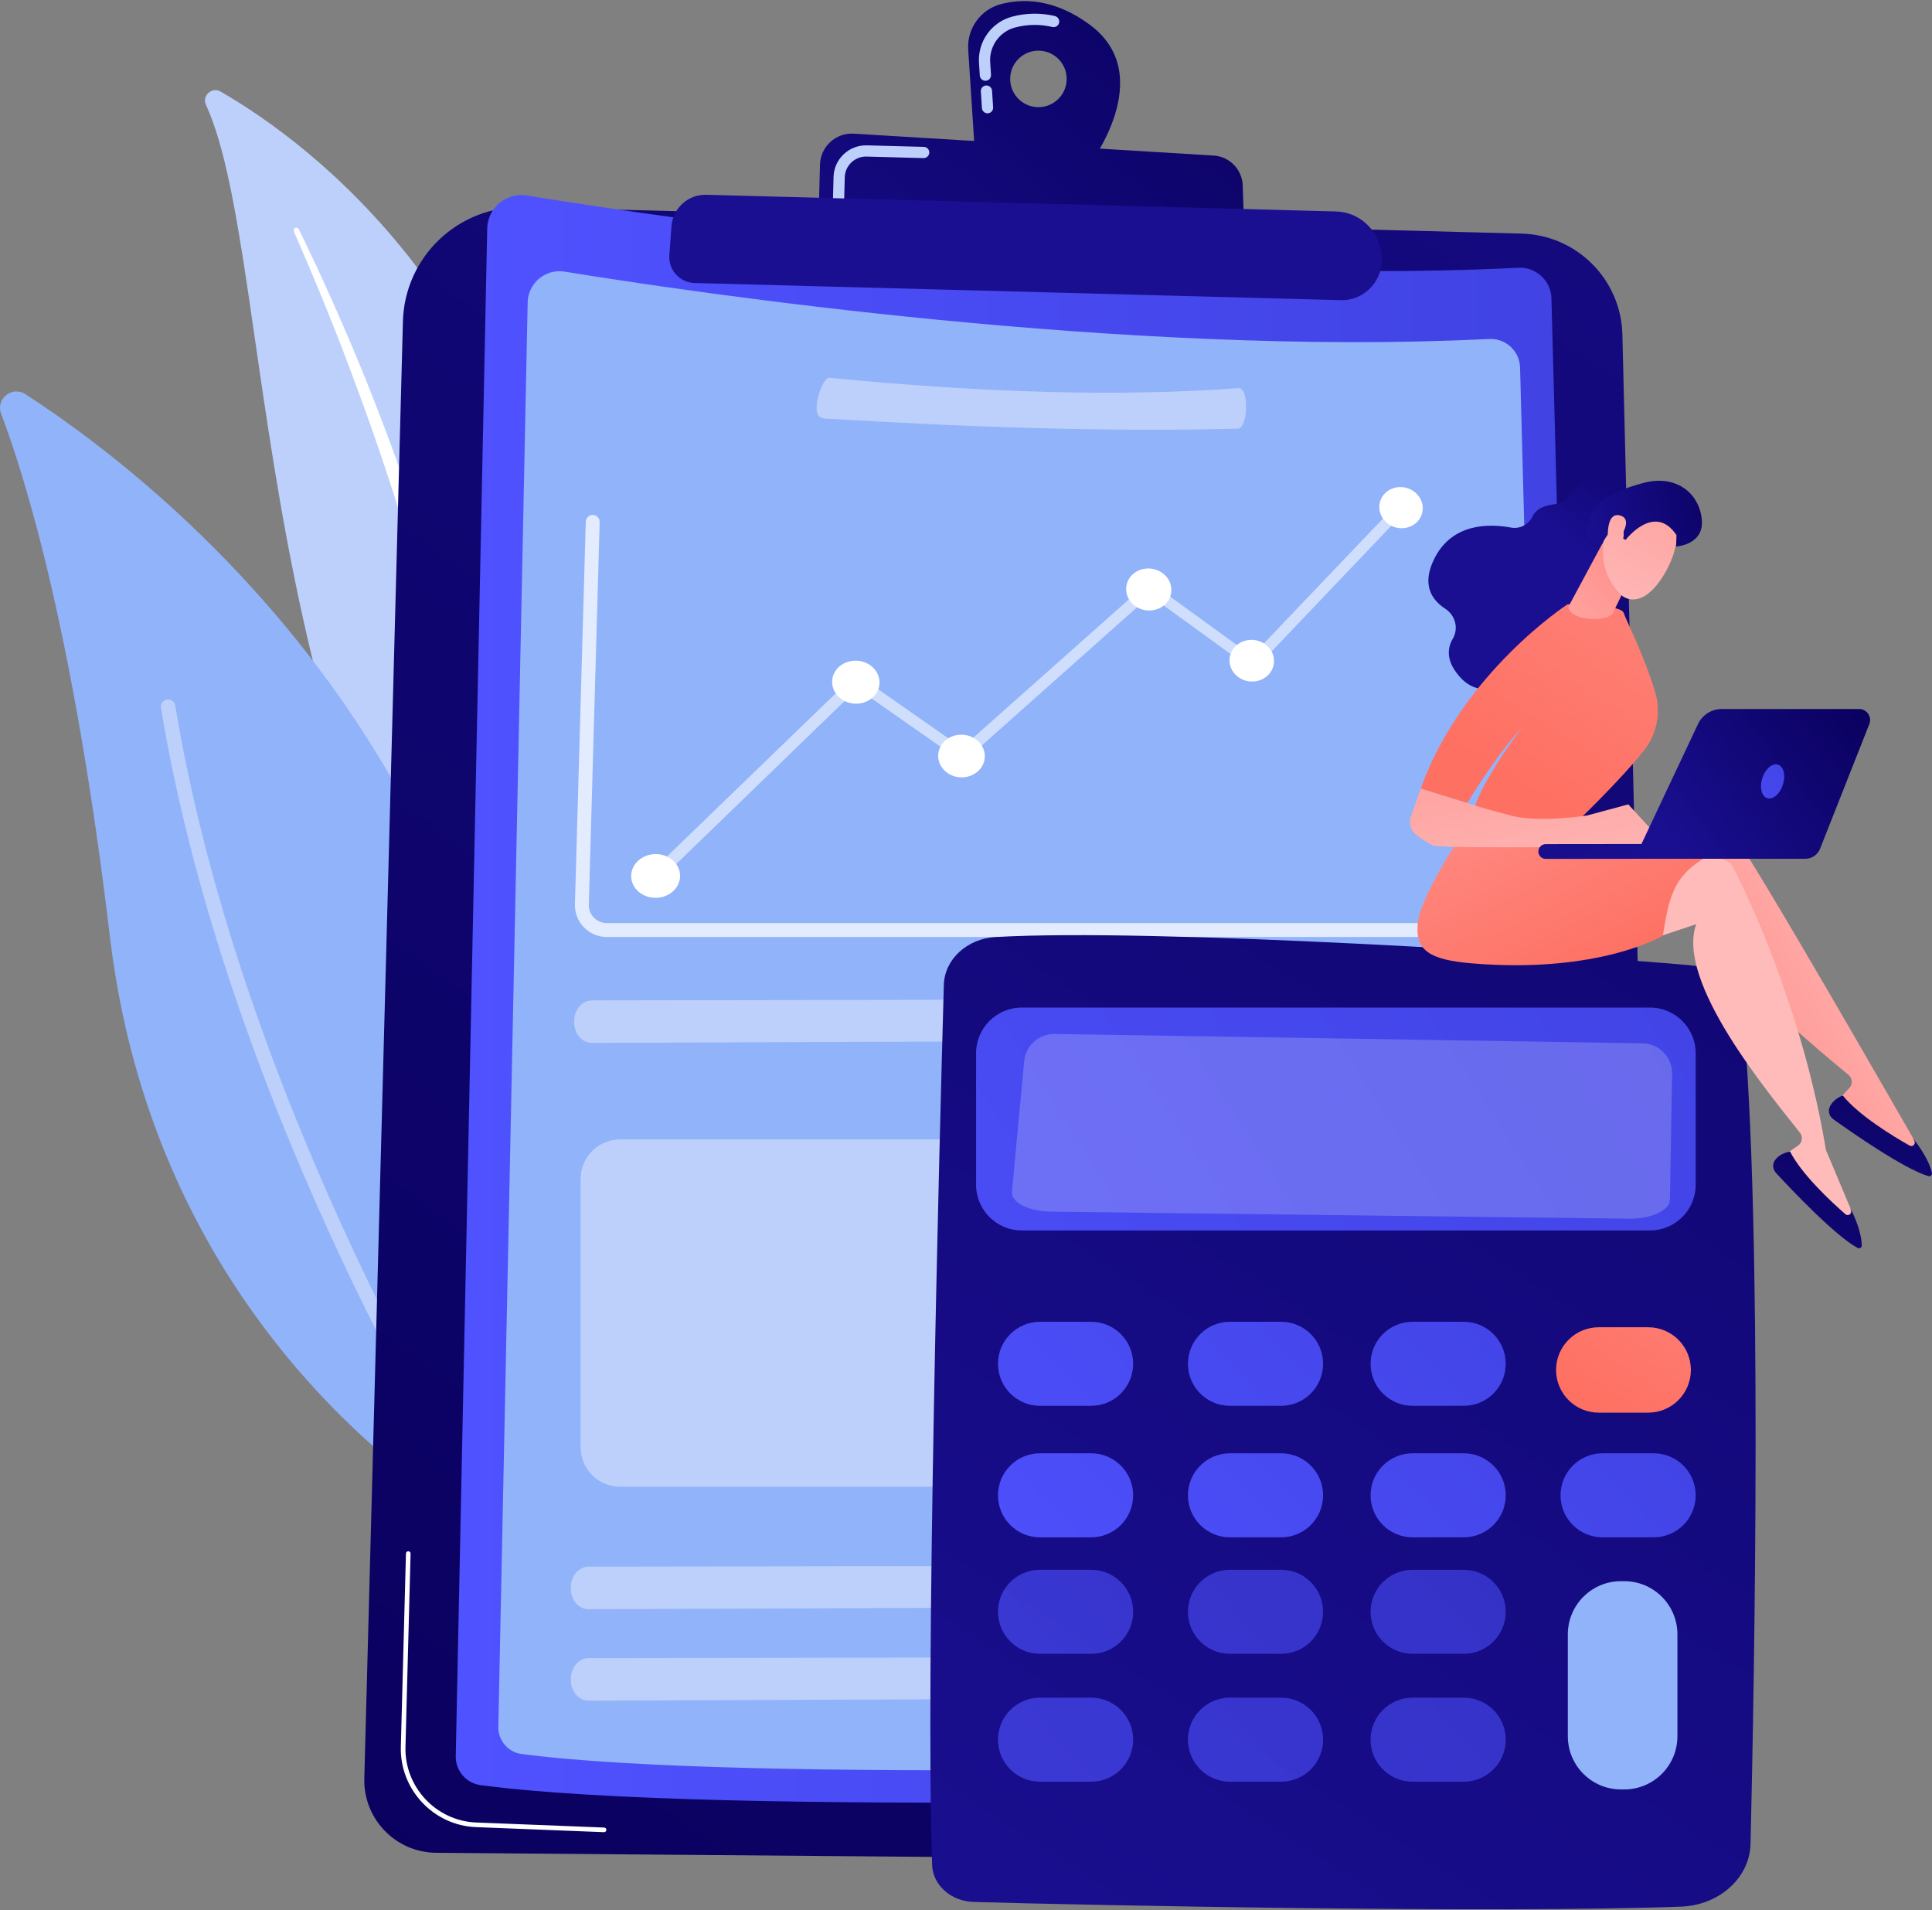
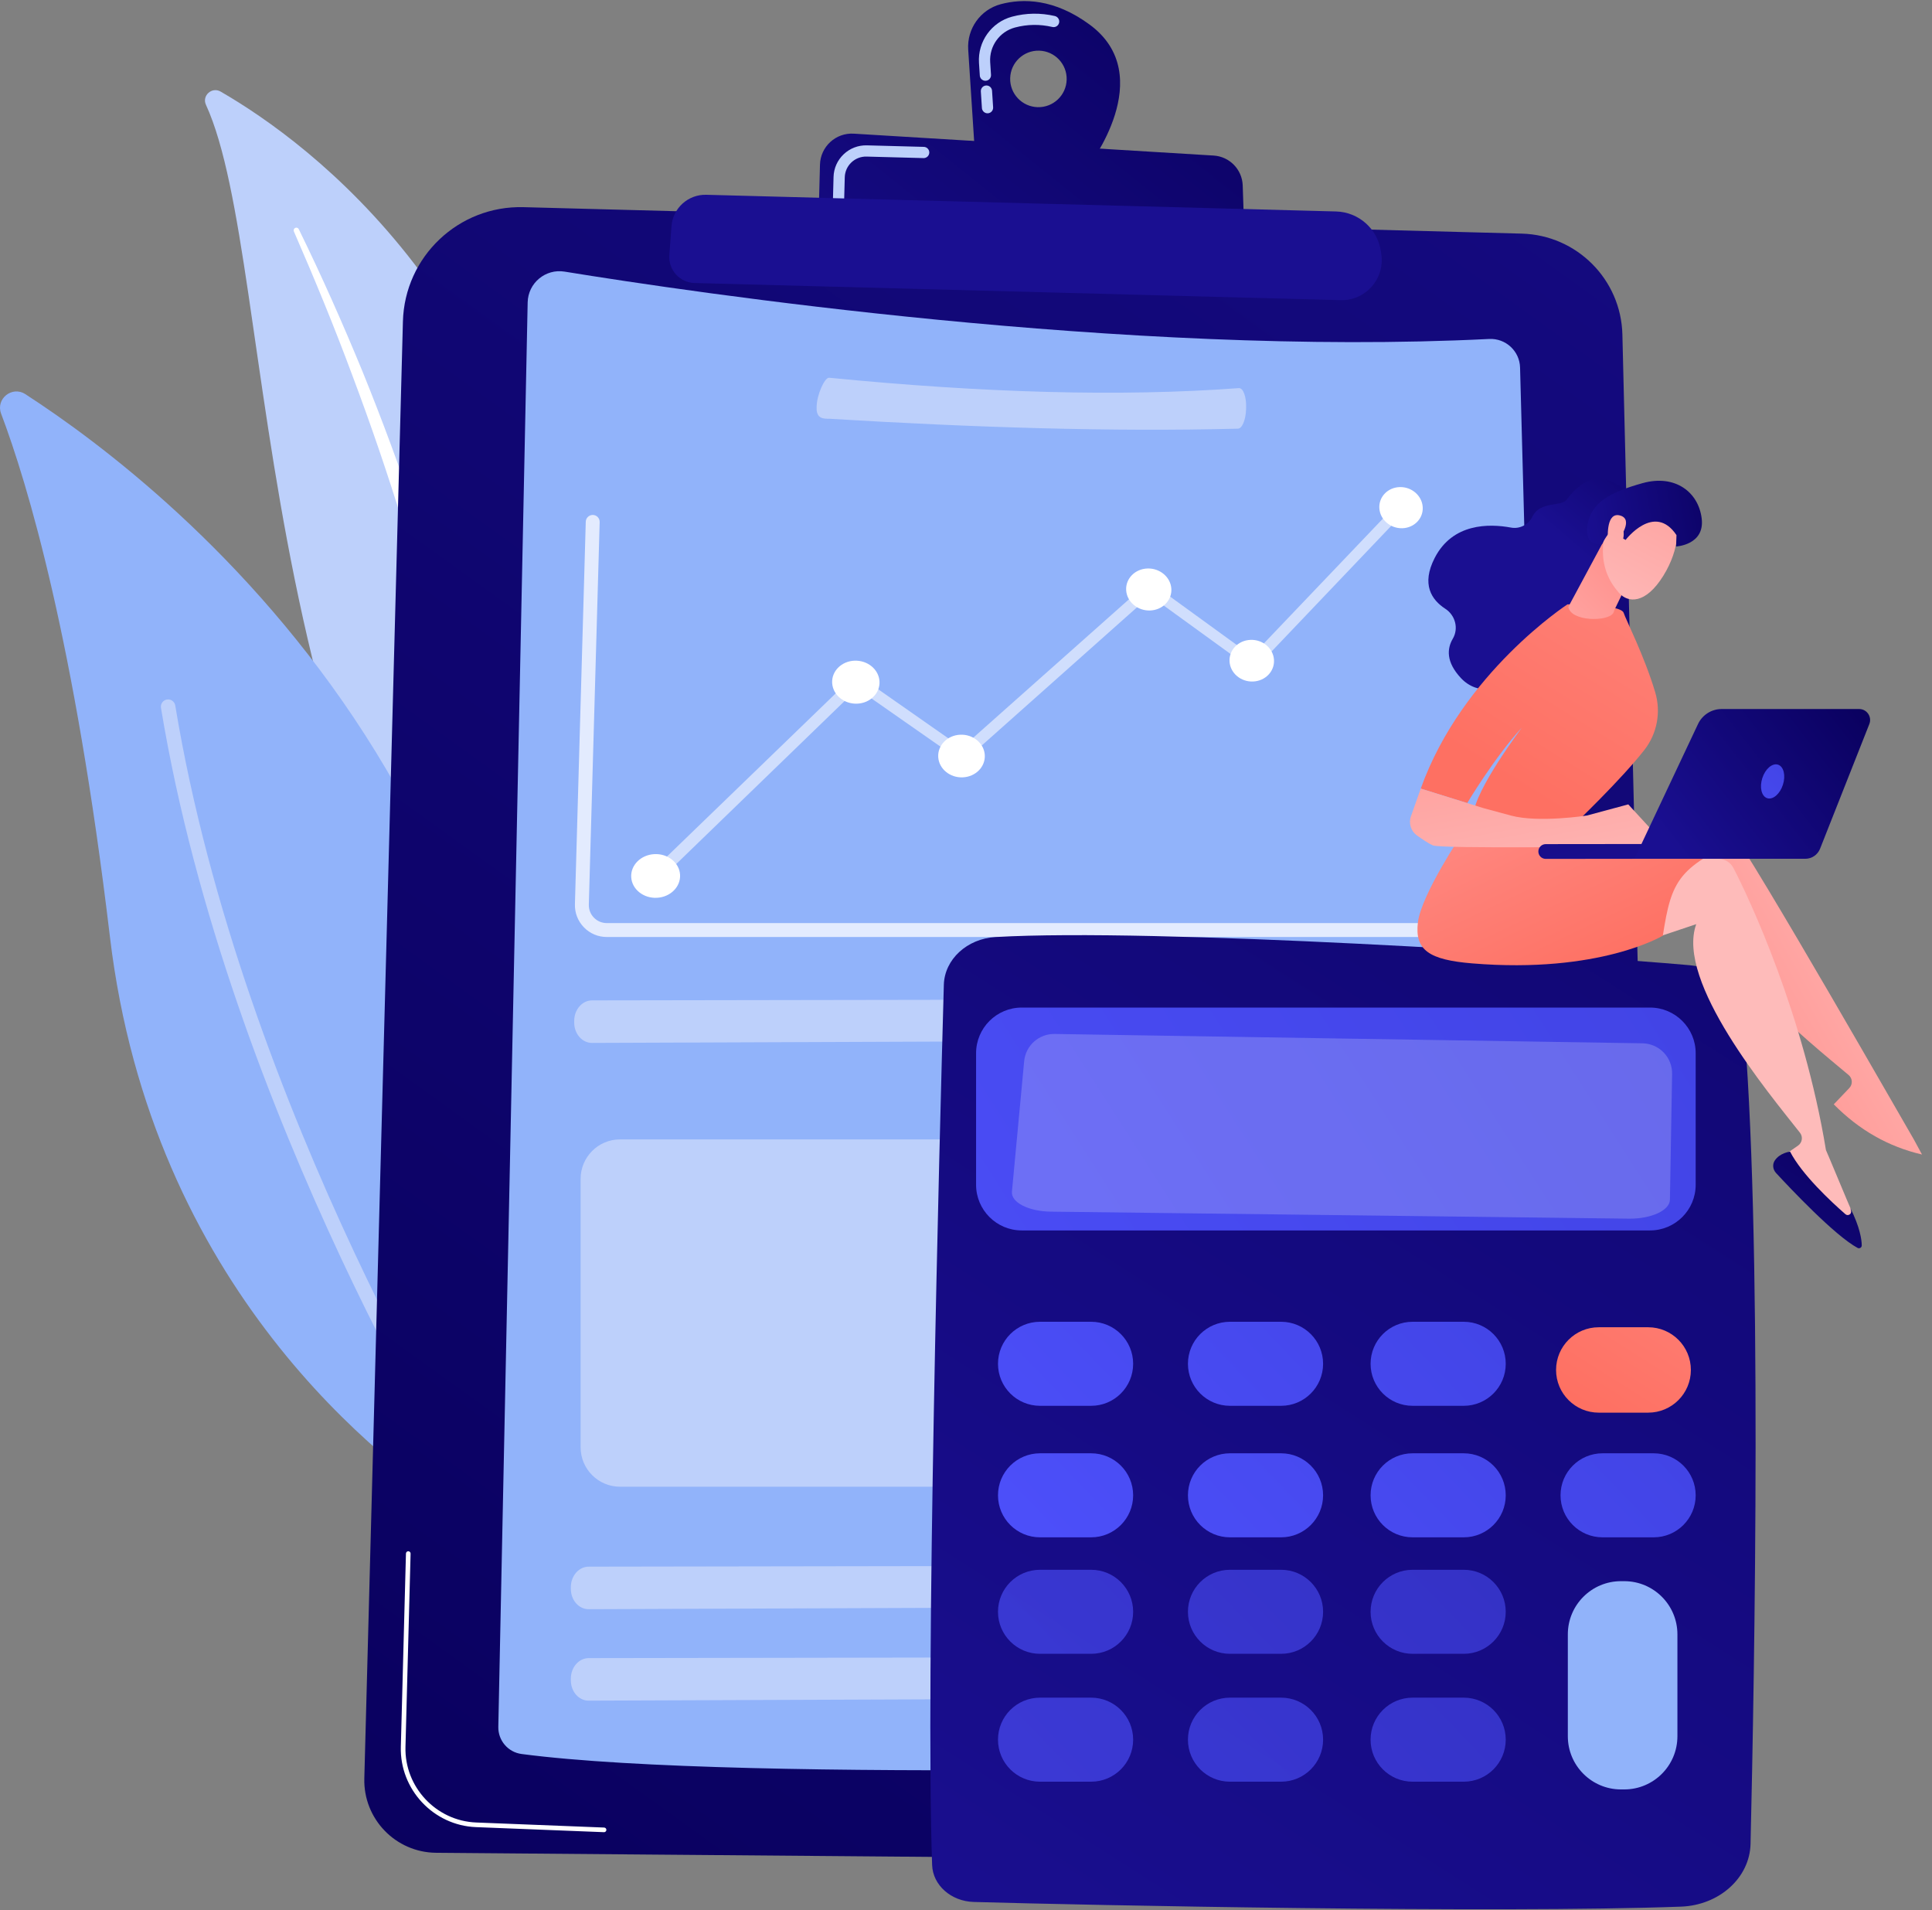
<svg xmlns="http://www.w3.org/2000/svg" width="434" height="429" viewBox="0 0 434 429" fill="none">
  <rect x="0" y="0" width="434" height="429" fill="#808080" stroke="none" />
  <path d="M46.263 23.537C45.32 21.485 47.6 19.438 49.557 20.567C69.424 32.026 119.285 68.606 128.336 150.88C139.691 254.106 169.201 285.812 200.471 302.032C200.471 302.032 162.267 299.925 131.053 268.053C54.413 189.796 63.038 60.023 46.263 23.536V23.537Z" fill="#BDD0FB" />
  <g style="mix-blend-mode:soft-light">
    <path d="M66.014 51.971C70.676 62.665 75.123 73.445 79.171 84.371C83.275 95.275 87.048 106.297 90.47 117.423C93.851 128.56 97.021 139.759 99.71 151.075C102.451 162.379 104.703 173.788 106.924 185.251C109.209 196.695 111.444 208.236 114.868 219.584C118.275 230.911 123.088 242.014 129.787 251.907C131.459 254.372 133.184 256.816 135.035 259.135C136.843 261.489 138.757 263.762 140.711 266.001C144.641 270.46 148.874 274.666 153.399 278.538C162.471 286.262 172.713 292.598 183.499 297.462C184.634 297.974 185.969 297.468 186.482 296.334C186.985 295.219 186.507 293.912 185.414 293.38L185.407 293.377C182.817 292.119 180.244 290.834 177.738 289.438C176.474 288.76 175.242 288.027 173.998 287.319C172.781 286.563 171.535 285.855 170.344 285.062C165.524 281.976 160.927 278.553 156.605 274.808C147.935 267.369 140.332 258.594 133.916 249.154C130.759 244.396 127.96 239.414 125.553 234.233C123.15 229.05 121.142 223.674 119.438 218.181C116.029 207.186 113.722 195.782 111.356 184.354C108.974 172.928 106.502 161.462 103.564 150.117C102.109 144.441 100.553 138.791 98.897 133.173C98.086 130.358 97.219 127.56 96.358 124.762C95.469 121.972 94.566 119.187 93.64 116.409C89.917 105.306 85.855 94.321 81.453 83.481C76.998 72.661 72.258 61.963 67.114 51.466C66.968 51.166 66.604 51.042 66.304 51.189C66.014 51.331 65.889 51.679 66.017 51.974L66.014 51.971Z" fill="white" />
  </g>
  <path d="M114.101 337.108C113.379 341.207 108.707 343.235 105.188 341.011C85.782 328.736 34.053 289.067 24.688 210.351C16.78 143.879 6.175 108.587 0.25 92.9C-1.002 89.583 2.707 86.593 5.686 88.519C38.542 109.756 140.258 188.595 114.101 337.108Z" fill="#91B3FA" />
  <path d="M108.557 338.111C108.483 338.182 108.399 338.247 108.309 338.305C107.552 338.785 106.547 338.563 106.067 337.805C105.521 336.947 51.333 250.899 36.162 158.971C36.016 158.086 36.614 157.25 37.5 157.103C38.386 156.958 39.222 157.556 39.369 158.442C54.429 249.701 108.268 335.208 108.81 336.062C109.234 336.729 109.112 337.587 108.558 338.111H108.557Z" fill="#BDD0FB" />
  <path d="M117.579 46.526L341.832 52.468C354.204 52.795 364.149 62.761 364.45 75.134L372.389 400.698C372.626 410.38 364.798 418.333 355.113 418.252L97.967 416.115C88.868 416.039 81.6 408.513 81.841 399.416L90.511 72.199C90.897 57.635 103.016 46.141 117.579 46.528V46.526Z" fill="url(#paint0_linear_10_5222)" />
  <path d="M135.695 411.488C135.695 411.488 135.681 411.488 135.675 411.488L106.925 410.353C97.363 409.976 89.789 401.887 90.042 392.321L91.192 348.9C91.2 348.613 91.458 348.373 91.727 348.393C92.015 348.401 92.242 348.641 92.234 348.928L91.084 392.349C90.846 401.348 97.97 408.959 106.965 409.313L135.715 410.448C136.003 410.458 136.227 410.701 136.214 410.989C136.204 411.268 135.973 411.489 135.695 411.489V411.488Z" fill="white" />
-   <path d="M118.338 43.909C148.852 48.874 253.819 64.507 341.062 60.131C345.041 59.932 348.407 63.031 348.513 67.013L357.216 394.046C357.336 398.53 353.814 402.269 349.332 402.415C312.657 403.611 161.628 407.993 107.987 400.934C104.722 400.504 102.311 397.682 102.377 394.389L109.447 51.317C109.543 46.657 113.737 43.159 118.337 43.907L118.338 43.909Z" fill="url(#paint1_linear_10_5222)" />
  <path d="M126.824 61.002C155.278 65.631 253.16 80.21 334.516 76.128C338.225 75.941 341.365 78.833 341.464 82.546L349.58 387.506C349.692 391.688 346.408 395.175 342.227 395.311C308.027 396.427 167.192 400.512 117.171 393.93C114.127 393.53 111.877 390.898 111.94 387.828L118.534 67.912C118.624 63.568 122.535 60.304 126.824 61.003V61.002Z" fill="#91B3FA" />
  <path d="M244.788 5.536C236.837 -0.313 229.792 -0.389 224.795 0.944C220.236 2.159 217.19 6.448 217.496 11.155L219.015 34.551L244.399 37.483C244.399 37.483 260.382 17.01 244.788 5.538V5.536ZM233.1 24.068C229.596 23.975 226.83 21.06 226.923 17.556C227.016 14.052 229.931 11.286 233.435 11.379C236.939 11.472 239.705 14.387 239.612 17.891C239.519 21.395 236.604 24.16 233.1 24.068Z" fill="url(#paint2_linear_10_5222)" />
  <path d="M221.368 25.358C220.929 25.185 220.606 24.77 220.575 24.267L220.334 20.541C220.289 19.846 220.815 19.247 221.51 19.202C222.204 19.155 222.806 19.681 222.851 20.378L223.092 24.105C223.136 24.799 222.611 25.399 221.915 25.444C221.724 25.456 221.537 25.425 221.37 25.358H221.368ZM220.894 18.056C220.455 17.883 220.132 17.469 220.101 16.965L219.917 14.137C219.606 9.345 222.732 4.974 227.352 3.743C230.513 2.901 233.751 2.853 236.974 3.603C237.64 3.769 238.074 4.437 237.915 5.116C237.757 5.793 237.08 6.216 236.402 6.059C233.586 5.403 230.758 5.445 228.001 6.179C224.542 7.1 222.2 10.379 222.433 13.974L222.617 16.803C222.662 17.497 222.136 18.097 221.441 18.142C221.249 18.154 221.062 18.123 220.895 18.056H220.894Z" fill="#BDD0FB" />
  <path d="M183.887 48.713L184.198 36.98C184.305 32.93 187.748 29.773 191.794 30.019L272.621 34.935C276.208 35.153 279.04 38.065 279.161 41.656L279.538 52.949L183.887 48.713Z" fill="url(#paint3_linear_10_5222)" />
  <path d="M187.916 45.701C187.438 45.511 187.106 45.04 187.121 44.496L187.246 39.749C187.297 37.8 188.104 35.988 189.52 34.646C190.934 33.305 192.788 32.594 194.737 32.645L207.528 32.985C208.22 33.005 208.774 33.581 208.753 34.279C208.735 34.974 208.155 35.523 207.46 35.506L194.669 35.166C192.035 35.096 189.835 37.181 189.766 39.817L189.639 44.564C189.621 45.259 189.041 45.808 188.345 45.791C188.194 45.786 188.049 45.755 187.914 45.703L187.916 45.701Z" fill="#BDD0FB" />
  <path d="M158.652 43.746L300.122 47.492C305.209 47.626 309.462 51.402 310.196 56.437L310.298 57.131C311.103 62.646 306.743 67.555 301.17 67.408L156.029 63.562C152.695 63.474 150.11 60.616 150.359 57.29L150.843 50.803C151.146 46.745 154.582 43.64 158.651 43.746H158.652Z" fill="url(#paint4_linear_10_5222)" />
  <path d="M333.615 356.269C333.592 358.683 331.944 360.646 329.933 360.654L132.231 361.408C130.021 361.416 128.229 359.37 128.232 356.835V356.451C128.237 353.916 130.035 351.857 132.245 351.854L330.02 351.539C332.031 351.536 333.64 353.491 333.616 355.906L333.613 356.271L333.615 356.269Z" fill="#BDD0FB" />
  <path d="M333.615 376.808C333.592 379.223 331.944 381.186 329.933 381.194L132.231 381.948C130.021 381.957 128.229 379.909 128.232 377.374V376.991C128.237 374.456 130.035 372.397 132.245 372.394L330.02 372.079C332.031 372.076 333.64 374.031 333.616 376.445L333.613 376.81L333.615 376.808Z" fill="#BDD0FB" />
  <path d="M334.371 229.087C334.348 231.502 332.7 233.465 330.689 233.473L132.987 234.227C130.777 234.236 128.985 232.188 128.988 229.653V229.27C128.993 226.735 130.791 224.676 133.001 224.673L330.775 224.357C332.786 224.354 334.396 226.31 334.372 228.724L334.369 229.089L334.371 229.087Z" fill="#BDD0FB" />
  <path d="M279.915 91.909C279.842 94.322 279.02 96.277 278.076 96.275C249.924 97.008 218.882 96.02 186.178 94.042C185.139 94.042 183.376 94.13 183.442 91.596L183.452 91.213C183.518 88.678 185.2 84.829 186.238 84.835C220.609 88.211 251.56 89.163 278.346 87.163C279.291 87.168 279.997 89.129 279.926 91.544L279.915 91.909Z" fill="#BDD0FB" />
  <path d="M330.154 280.179C330.131 282.593 329.347 284.564 328.403 284.583L235.548 286.357C234.51 286.377 233.68 284.338 233.694 281.803V281.42C233.711 278.885 234.565 276.817 235.604 276.801L328.491 275.466C329.435 275.452 330.182 277.4 330.157 279.814L330.154 280.179Z" fill="#BDD0FB" />
  <path d="M330.313 300.498C330.29 302.913 329.506 304.883 328.562 304.902L235.708 306.676C234.669 306.696 233.839 304.658 233.853 302.123V301.739C233.87 299.204 234.724 297.136 235.763 297.121L328.65 295.785C329.594 295.771 330.341 297.719 330.316 300.133L330.313 300.498Z" fill="#BDD0FB" />
  <path d="M330.208 319.451C330.185 321.866 329.401 323.836 328.457 323.855L235.603 325.63C234.564 325.65 233.734 323.611 233.748 321.076V320.692C233.765 318.157 234.62 316.089 235.658 316.074L328.545 314.738C329.489 314.724 330.236 316.672 330.211 319.086L330.208 319.451Z" fill="#BDD0FB" />
  <path d="M212.135 255.898H139.284C134.393 255.898 130.429 259.863 130.429 264.753V325.046C130.429 329.936 134.393 333.901 139.284 333.901H212.135C217.026 333.901 220.991 329.936 220.991 325.046V264.753C220.991 259.863 217.026 255.898 212.135 255.898Z" fill="#BDD0FB" />
  <path opacity="0.57" d="M147.628 197.627C147.283 197.627 146.939 197.505 146.673 197.261C146.129 196.763 146.116 195.947 146.645 195.437L191.495 152.086C191.953 151.644 192.686 151.593 193.22 151.967L216.077 167.95L257.382 131.245C257.824 130.852 258.496 130.828 258.988 131.183L281.223 147.322L314.024 112.942C314.479 112.465 315.25 112.458 315.745 112.93C316.239 113.4 316.27 114.169 315.816 114.647L282.311 149.811C281.884 150.259 281.179 150.316 280.666 149.945L258.357 133.777L217.082 170.506C216.627 170.911 215.936 170.947 215.429 170.593L192.607 154.658L148.611 197.239C148.342 197.499 147.985 197.63 147.628 197.629V197.627Z" fill="white" />
  <path d="M191.969 148.381C189.03 148.49 186.775 150.742 186.937 153.413C187.1 156.084 189.618 158.152 192.556 158.034C195.488 157.917 197.73 155.665 197.567 153.005C197.405 150.344 194.901 148.275 191.969 148.383V148.381Z" fill="white" />
  <path d="M146.991 191.829C143.959 191.984 141.629 194.309 141.796 197.021C141.963 199.734 144.56 201.799 147.592 201.634C150.617 201.47 152.933 199.145 152.768 196.443C152.602 193.741 150.019 191.675 146.993 191.829H146.991Z" fill="white" />
  <path d="M215.711 165.009C212.818 165.132 210.6 167.381 210.761 170.029C210.922 172.677 213.4 174.716 216.29 174.583C219.174 174.45 221.38 172.203 221.219 169.564C221.06 166.926 218.595 164.885 215.709 165.01L215.711 165.009Z" fill="white" />
  <path d="M280.923 143.707C278.162 143.807 276.046 145.987 276.202 148.574C276.359 151.162 278.725 153.171 281.484 153.061C284.239 152.952 286.342 150.774 286.186 148.195C286.032 145.617 283.676 143.608 280.922 143.707H280.923Z" fill="white" />
  <path d="M319.595 113.888C319.444 111.341 317.144 109.328 314.456 109.393C311.762 109.458 309.7 111.585 309.853 114.142C310.006 116.698 312.317 118.709 315.009 118.635C317.697 118.561 319.748 116.435 319.595 113.888Z" fill="white" />
  <path d="M257.779 127.677C254.973 127.762 252.822 129.946 252.979 132.556C253.137 135.165 255.542 137.204 258.348 137.109C261.147 137.015 263.285 134.831 263.129 132.231C262.972 129.631 260.58 127.592 257.779 127.677Z" fill="white" />
  <path opacity="0.74" d="M333.683 210.44H136.306C134.355 210.44 132.531 209.67 131.172 208.271C129.812 206.872 129.093 205.028 129.149 203.077L131.585 117.167C131.61 116.304 132.338 115.636 133.191 115.649C134.054 115.673 134.734 116.392 134.709 117.255L132.273 203.166C132.242 204.265 132.647 205.303 133.412 206.092C134.179 206.88 135.207 207.314 136.306 207.314H333.683C334.545 207.314 335.246 208.014 335.246 208.877C335.246 209.739 334.547 210.44 333.683 210.44Z" fill="white" />
  <path d="M212.022 221.176C211.045 256.034 207.881 376.267 209.391 418.875C209.552 423.388 213.639 427.011 218.737 427.16C243.954 427.891 336.394 429.743 377.638 428.209C386.229 427.889 393.061 421.73 393.239 414.119C394.097 377.531 395.987 274.627 391.492 227.487C390.954 221.839 385.946 217.341 379.576 216.777C352.115 214.346 259.276 208.399 223.643 210.447C217.216 210.817 212.18 215.477 212.021 221.176H212.022Z" fill="url(#paint5_linear_10_5222)" />
  <path d="M229.522 226.288H370.656C376.317 226.288 380.914 230.883 380.914 236.545V266.086C380.914 271.746 376.318 276.343 370.656 276.343H229.522C223.861 276.343 219.264 271.748 219.264 266.086V236.545C219.264 230.885 223.86 226.288 229.522 226.288Z" fill="url(#paint6_linear_10_5222)" />
  <path opacity="0.2" d="M373.715 236.375C372.468 235.084 370.758 234.344 368.963 234.316L236.902 232.217C233.372 232.161 230.393 234.83 230.064 238.345L227.32 267.644C227.096 270.043 231.042 272.064 236.074 272.124L365.909 273.698C370.933 273.758 375.086 271.843 375.128 269.445L375.618 241.193C375.649 239.398 374.965 237.665 373.718 236.375H373.715Z" fill="white" />
  <path d="M254.548 306.293C254.548 311.505 250.324 315.73 245.111 315.73H233.624C228.411 315.73 224.187 311.505 224.187 306.293C224.187 301.081 228.411 296.856 233.624 296.856H245.111C250.324 296.856 254.548 301.081 254.548 306.293Z" fill="url(#paint7_linear_10_5222)" />
  <path d="M297.217 306.293C297.217 311.505 292.993 315.73 287.781 315.73H276.293C271.081 315.73 266.856 311.505 266.856 306.293C266.856 301.081 271.081 296.856 276.293 296.856H287.781C292.993 296.856 297.217 301.081 297.217 306.293Z" fill="url(#paint8_linear_10_5222)" />
  <path d="M338.246 306.293C338.246 311.505 334.021 315.73 328.809 315.73H317.321C312.109 315.73 307.885 311.505 307.885 306.293C307.885 301.081 312.109 296.856 317.321 296.856H328.809C334.021 296.856 338.246 301.081 338.246 306.293Z" fill="url(#paint9_linear_10_5222)" />
  <path d="M379.834 307.678C379.834 312.973 375.542 317.267 370.245 317.267H359.142C353.846 317.267 349.552 312.975 349.552 307.678C349.552 302.382 353.845 298.088 359.142 298.088H370.245C375.54 298.088 379.834 302.38 379.834 307.678Z" fill="url(#paint10_linear_10_5222)" />
  <path d="M254.548 335.831C254.548 341.043 250.324 345.268 245.111 345.268H233.624C228.411 345.268 224.187 341.043 224.187 335.831C224.187 330.619 228.411 326.395 233.624 326.395H245.111C250.324 326.395 254.548 330.619 254.548 335.831Z" fill="url(#paint11_linear_10_5222)" />
  <path d="M297.217 335.831C297.217 341.043 292.993 345.268 287.781 345.268H276.293C271.081 345.268 266.856 341.043 266.856 335.831C266.856 330.619 271.081 326.395 276.293 326.395H287.781C292.993 326.395 297.217 330.619 297.217 335.831Z" fill="url(#paint12_linear_10_5222)" />
  <path d="M338.246 335.831C338.246 341.043 334.021 345.268 328.809 345.268H317.321C312.109 345.268 307.885 341.043 307.885 335.831C307.885 330.619 312.109 326.395 317.321 326.395H328.809C334.021 326.395 338.246 330.619 338.246 335.831Z" fill="url(#paint13_linear_10_5222)" />
  <path d="M380.914 335.831C380.914 341.043 376.689 345.268 371.477 345.268H359.989C354.777 345.268 350.553 341.043 350.553 335.831C350.553 330.619 354.777 326.395 359.989 326.395H371.477C376.689 326.395 380.914 330.619 380.914 335.831Z" fill="url(#paint14_linear_10_5222)" />
  <path opacity="0.63" d="M254.548 361.992C254.548 367.204 250.324 371.429 245.111 371.429H233.624C228.411 371.429 224.187 367.204 224.187 361.992C224.187 356.78 228.411 352.556 233.624 352.556H245.111C250.324 352.556 254.548 356.78 254.548 361.992Z" fill="url(#paint15_linear_10_5222)" />
  <path opacity="0.63" d="M297.217 361.992C297.217 367.204 292.993 371.429 287.781 371.429H276.293C271.081 371.429 266.856 367.204 266.856 361.992C266.856 356.78 271.081 352.556 276.293 352.556H287.781C292.993 352.556 297.217 356.78 297.217 361.992Z" fill="url(#paint16_linear_10_5222)" />
  <path opacity="0.63" d="M338.245 361.992C338.245 367.204 334.021 371.429 328.809 371.429H317.321C312.109 371.429 307.884 367.204 307.884 361.992C307.884 356.78 312.109 352.556 317.321 352.556H328.809C334.021 352.556 338.245 356.78 338.245 361.992Z" fill="url(#paint17_linear_10_5222)" />
  <path opacity="0.63" d="M254.548 390.712C254.548 395.924 250.324 400.149 245.111 400.149H233.624C228.411 400.149 224.187 395.924 224.187 390.712C224.187 385.5 228.411 381.275 233.624 381.275H245.111C250.324 381.275 254.548 385.5 254.548 390.712Z" fill="url(#paint18_linear_10_5222)" />
  <path opacity="0.63" d="M297.217 390.712C297.217 395.924 292.993 400.149 287.781 400.149H276.293C271.081 400.149 266.856 395.924 266.856 390.712C266.856 385.5 271.081 381.275 276.293 381.275H287.781C292.993 381.275 297.217 385.5 297.217 390.712Z" fill="url(#paint19_linear_10_5222)" />
  <path opacity="0.63" d="M338.245 390.712C338.245 395.924 334.021 400.149 328.809 400.149H317.321C312.109 400.149 307.884 395.924 307.884 390.712C307.884 385.5 312.109 381.275 317.321 381.275H328.809C334.021 381.275 338.245 385.5 338.245 390.712Z" fill="url(#paint20_linear_10_5222)" />
  <path d="M364.867 355.114H364.138C357.541 355.114 352.194 360.462 352.194 367.058V389.942C352.194 396.539 357.541 401.886 364.138 401.886H364.867C371.464 401.886 376.811 396.539 376.811 389.942V367.058C376.811 360.462 371.464 355.114 364.867 355.114Z" fill="#91B3FA" />
  <path d="M429.915 255.896C429.847 255.87 393.493 192.205 388.579 186.212C387.752 185.204 386.474 184.691 385.179 184.845L375.031 186.054L363.111 211.843L382.97 200.276C381.005 213.868 406.517 234.066 415.268 241.436C416.155 242.184 416.229 243.524 415.427 244.363L411.934 248.02C417.668 253.834 424.285 257.567 431.754 259.292L429.913 255.894L429.915 255.896Z" fill="url(#paint21_linear_10_5222)" />
-   <path d="M413.956 246.046C413.956 246.046 411.727 246.767 410.971 248.751C410.609 249.702 410.999 250.778 411.826 251.37C415.497 254.001 427.606 262.491 433.194 264.154C433.651 264.29 434.087 263.876 433.985 263.409C433.698 262.111 432.77 259.519 429.782 255.724L430.05 256.267C430.39 256.953 429.642 257.667 428.975 257.291C425.238 255.182 417.625 250.565 413.956 246.046Z" fill="url(#paint22_linear_10_5222)" />
  <path d="M415.755 271.522C415.694 271.483 410.24 258.342 410.178 258.303C405.177 227.854 392.975 201.778 389.377 194.916C388.771 193.761 387.623 193.001 386.324 192.89L376.143 192.021L359.249 214.864L381.039 207.555C376.365 220.467 397.262 245.41 404.338 254.398C405.057 255.31 404.856 256.637 403.901 257.297L399.739 260.17C404.179 267.024 409.904 272.018 416.869 275.221L415.753 271.522H415.755Z" fill="url(#paint23_linear_10_5222)" />
  <path d="M402.118 258.647C402.118 258.647 399.789 258.9 398.648 260.694C398.103 261.551 398.267 262.683 398.956 263.429C402.018 266.748 412.159 277.514 417.294 280.273C417.715 280.499 418.226 280.182 418.22 279.704C418.202 278.375 417.818 275.648 415.66 271.328L415.813 271.914C416.007 272.654 415.13 273.203 414.554 272.699C411.32 269.877 404.8 263.814 402.12 258.647H402.118Z" fill="url(#paint24_linear_10_5222)" />
  <path d="M328.482 187.208C328.482 187.208 319.271 200.908 318.515 207.157C317.759 213.407 321.063 215.568 330.703 216.365C359.392 218.736 373.535 210.139 373.535 210.139C375.498 197.627 376.894 194.442 393.285 187.64C393.285 187.64 372.554 189.286 368.382 187.666C364.21 186.046 328.482 187.208 328.482 187.208Z" fill="url(#paint25_linear_10_5222)" />
  <path d="M365.213 110.451C365.213 110.451 358.799 102.86 351.977 112.173C350.742 113.86 345.997 112.468 344.258 115.999C343.36 117.821 341.42 118.857 339.422 118.489C334.444 117.571 326.309 117.494 322.293 125.293C319.228 131.246 321.595 134.73 324.66 136.716C326.911 138.175 327.714 141.137 326.353 143.448C325.046 145.664 324.802 148.666 328.172 152.28C335.726 160.376 350.679 147.142 350.679 147.142L362.552 119.086L365.21 110.451H365.213Z" fill="url(#paint26_linear_10_5222)" />
  <path d="M353.393 185.394C353.393 185.394 364.119 175.18 369.399 168.416C372.252 164.759 373.149 159.946 371.829 155.498C369.417 147.377 365.134 138.965 364.743 137.656C364.145 135.65 352.118 135.733 352.118 135.733C352.118 135.733 328.451 151.093 319.152 177.112L329.595 180.363C329.595 180.363 335.775 169.996 341.88 163.405C341.88 163.405 331.315 177.361 330.943 183.074L353.391 185.394H353.393Z" fill="url(#paint27_linear_10_5222)" />
  <path d="M373.829 189.426L365.77 180.657L356.461 183.162C356.461 183.162 345.609 184.844 339.398 183.162L333.188 181.481L319.152 177.111L316.948 183.34C316.389 184.921 316.951 186.677 318.318 187.65C319.533 188.512 320.955 189.461 321.862 189.857C323.711 190.665 364.44 190.112 364.44 190.112L373.828 189.422L373.829 189.426Z" fill="url(#paint28_linear_10_5222)" />
  <path d="M360.384 121.273L352.302 136.304C352.835 139.585 361.1 139.678 362.377 137.718C362.507 137.519 362.581 137.288 362.63 137.055L367.465 127.011C367.672 126.031 364.987 122.732 364.105 122.261L360.891 120.551C359.655 119.893 364.816 119.84 360.384 121.272V121.273Z" fill="url(#paint29_linear_10_5222)" />
  <path d="M376.743 117.746C376.743 117.746 377.655 122.824 373.664 129.282C369.673 135.738 365.697 135.447 363.678 133.144C361.66 130.841 359.241 127.006 360.341 120.567C361.442 114.127 375.364 111.271 376.743 117.747V117.746Z" fill="url(#paint30_linear_10_5222)" />
  <path d="M365.173 121.265C365.173 121.265 371.636 112.776 376.599 120.177L376.515 122.734C376.515 122.734 382.969 122.432 382.269 116.484C381.568 110.536 376.301 106.474 368.997 108.505C361.694 110.538 357.426 112.852 356.602 117.922C355.777 122.992 359.918 122.163 359.918 122.163C359.918 122.163 361.499 118.665 363.409 118.426C365.318 118.186 364.629 120.954 364.629 120.954L365.175 121.265H365.173Z" fill="url(#paint31_linear_10_5222)" />
  <path d="M363.689 121.038C363.689 121.038 367.037 116.693 363.989 115.792C360.941 114.891 361.055 120.049 361.255 121.968L363.689 121.038Z" fill="url(#paint32_linear_10_5222)" />
  <path d="M347.149 192.895C347.177 192.895 347.207 192.897 347.234 192.897L384.305 192.856C385.222 192.856 385.964 192.111 385.962 191.196C385.962 190.28 385.216 189.522 384.301 189.539L347.23 189.58C346.313 189.58 345.571 190.325 345.573 191.24C345.573 192.127 346.271 192.852 347.149 192.895Z" fill="url(#paint33_linear_10_5222)" />
  <path d="M417.631 159.237H386.759C384.482 159.237 382.407 160.551 381.437 162.612L367.164 192.875H405.53C406.997 192.875 408.317 191.979 408.856 190.614L419.924 162.609C420.563 160.99 419.37 159.237 417.631 159.237Z" fill="url(#paint34_linear_10_5222)" />
  <path d="M395.881 174.755C395.212 176.834 395.707 178.853 396.985 179.264C398.263 179.675 399.843 178.324 400.512 176.245C401.181 174.166 400.687 172.147 399.409 171.736C398.13 171.325 396.55 172.676 395.881 174.755Z" fill="url(#paint35_linear_10_5222)" />
  <defs>
    <linearGradient id="paint0_linear_10_5222" x1="78.694" y1="447.397" x2="514.699" y2="-157.383" gradientUnits="userSpaceOnUse">
      <stop stop-color="#09005D" />
      <stop offset="1" stop-color="#1A0F91" />
    </linearGradient>
    <linearGradient id="paint1_linear_10_5222" x1="102.377" y1="224.333" x2="357.22" y2="224.333" gradientUnits="userSpaceOnUse">
      <stop stop-color="#4F52FF" />
      <stop offset="1" stop-color="#4042E2" />
    </linearGradient>
    <linearGradient id="paint2_linear_10_5222" x1="270.677" y1="-27.294" x2="163.933" y2="105.653" gradientUnits="userSpaceOnUse">
      <stop stop-color="#09005D" />
      <stop offset="1" stop-color="#1A0F91" />
    </linearGradient>
    <linearGradient id="paint3_linear_10_5222" x1="281.764" y1="-18.392" x2="175.019" y2="114.554" gradientUnits="userSpaceOnUse">
      <stop stop-color="#09005D" />
      <stop offset="1" stop-color="#1A0F91" />
    </linearGradient>
    <linearGradient id="paint4_linear_10_5222" x1="347.398" y1="-375.285" x2="288.015" y2="-156.501" gradientUnits="userSpaceOnUse">
      <stop stop-color="#09005D" />
      <stop offset="1" stop-color="#1A0F91" />
    </linearGradient>
    <linearGradient id="paint5_linear_10_5222" x1="515.374" y1="-15.292" x2="212.202" y2="459.782" gradientUnits="userSpaceOnUse">
      <stop stop-color="#09005D" />
      <stop offset="1" stop-color="#1A0F91" />
    </linearGradient>
    <linearGradient id="paint6_linear_10_5222" x1="127.871" y1="361.561" x2="402.884" y2="185.511" gradientUnits="userSpaceOnUse">
      <stop stop-color="#4F52FF" />
      <stop offset="1" stop-color="#4042E2" />
    </linearGradient>
    <linearGradient id="paint7_linear_10_5222" x1="192.585" y1="351.332" x2="316.893" y2="231.658" gradientUnits="userSpaceOnUse">
      <stop stop-color="#4F52FF" />
      <stop offset="1" stop-color="#4042E2" />
    </linearGradient>
    <linearGradient id="paint8_linear_10_5222" x1="213.109" y1="372.652" x2="337.417" y2="252.977" gradientUnits="userSpaceOnUse">
      <stop stop-color="#4F52FF" />
      <stop offset="1" stop-color="#4042E2" />
    </linearGradient>
    <linearGradient id="paint9_linear_10_5222" x1="232.845" y1="393.15" x2="357.153" y2="273.476" gradientUnits="userSpaceOnUse">
      <stop stop-color="#4F52FF" />
      <stop offset="1" stop-color="#4042E2" />
    </linearGradient>
    <linearGradient id="paint10_linear_10_5222" x1="402.714" y1="247.503" x2="358.615" y2="317.298" gradientUnits="userSpaceOnUse">
      <stop stop-color="#FF928E" />
      <stop offset="1" stop-color="#FE7062" />
    </linearGradient>
    <linearGradient id="paint11_linear_10_5222" x1="207.343" y1="366.662" x2="331.651" y2="246.988" gradientUnits="userSpaceOnUse">
      <stop stop-color="#4F52FF" />
      <stop offset="1" stop-color="#4042E2" />
    </linearGradient>
    <linearGradient id="paint12_linear_10_5222" x1="227.869" y1="387.982" x2="352.175" y2="268.306" gradientUnits="userSpaceOnUse">
      <stop stop-color="#4F52FF" />
      <stop offset="1" stop-color="#4042E2" />
    </linearGradient>
    <linearGradient id="paint13_linear_10_5222" x1="247.603" y1="408.48" x2="371.911" y2="288.806" gradientUnits="userSpaceOnUse">
      <stop stop-color="#4F52FF" />
      <stop offset="1" stop-color="#4042E2" />
    </linearGradient>
    <linearGradient id="paint14_linear_10_5222" x1="268.129" y1="429.8" x2="392.435" y2="310.124" gradientUnits="userSpaceOnUse">
      <stop stop-color="#4F52FF" />
      <stop offset="1" stop-color="#4042E2" />
    </linearGradient>
    <linearGradient id="paint15_linear_10_5222" x1="220.415" y1="380.239" x2="344.723" y2="260.565" gradientUnits="userSpaceOnUse">
      <stop stop-color="#4F52FF" />
      <stop offset="1" stop-color="#4042E2" />
    </linearGradient>
    <linearGradient id="paint16_linear_10_5222" x1="240.939" y1="401.559" x2="365.247" y2="281.884" gradientUnits="userSpaceOnUse">
      <stop stop-color="#4F52FF" />
      <stop offset="1" stop-color="#4042E2" />
    </linearGradient>
    <linearGradient id="paint17_linear_10_5222" x1="260.675" y1="422.057" x2="384.983" y2="302.383" gradientUnits="userSpaceOnUse">
      <stop stop-color="#4F52FF" />
      <stop offset="1" stop-color="#4042E2" />
    </linearGradient>
    <linearGradient id="paint18_linear_10_5222" x1="234.764" y1="395.145" x2="359.072" y2="275.47" gradientUnits="userSpaceOnUse">
      <stop stop-color="#4F52FF" />
      <stop offset="1" stop-color="#4042E2" />
    </linearGradient>
    <linearGradient id="paint19_linear_10_5222" x1="255.288" y1="416.464" x2="379.596" y2="296.788" gradientUnits="userSpaceOnUse">
      <stop stop-color="#4F52FF" />
      <stop offset="1" stop-color="#4042E2" />
    </linearGradient>
    <linearGradient id="paint20_linear_10_5222" x1="275.024" y1="436.963" x2="399.332" y2="317.287" gradientUnits="userSpaceOnUse">
      <stop stop-color="#4F52FF" />
      <stop offset="1" stop-color="#4042E2" />
    </linearGradient>
    <linearGradient id="paint21_linear_10_5222" x1="438.63" y1="202.562" x2="381.315" y2="235.278" gradientUnits="userSpaceOnUse">
      <stop stop-color="#FEBBBA" />
      <stop offset="1" stop-color="#FF928E" />
    </linearGradient>
    <linearGradient id="paint22_linear_10_5222" x1="431.148" y1="235.254" x2="405.332" y2="297.741" gradientUnits="userSpaceOnUse">
      <stop stop-color="#09005D" />
      <stop offset="1" stop-color="#1A0F91" />
    </linearGradient>
    <linearGradient id="paint23_linear_10_5222" x1="433.085" y1="210.721" x2="629.192" y2="87.956" gradientUnits="userSpaceOnUse">
      <stop stop-color="#FEBBBA" />
      <stop offset="1" stop-color="#FF928E" />
    </linearGradient>
    <linearGradient id="paint24_linear_10_5222" x1="421.175" y1="251.596" x2="383.246" y2="307.559" gradientUnits="userSpaceOnUse">
      <stop stop-color="#09005D" />
      <stop offset="1" stop-color="#1A0F91" />
    </linearGradient>
    <linearGradient id="paint25_linear_10_5222" x1="337.271" y1="160.05" x2="364.703" y2="217.691" gradientUnits="userSpaceOnUse">
      <stop stop-color="#FF928E" />
      <stop offset="1" stop-color="#FE7062" />
    </linearGradient>
    <linearGradient id="paint26_linear_10_5222" x1="374.959" y1="91.542" x2="350.035" y2="120.308" gradientUnits="userSpaceOnUse">
      <stop stop-color="#09005D" />
      <stop offset="1" stop-color="#1A0F91" />
    </linearGradient>
    <linearGradient id="paint27_linear_10_5222" x1="395.628" y1="88.447" x2="340.941" y2="176.729" gradientUnits="userSpaceOnUse">
      <stop stop-color="#FF928E" />
      <stop offset="1" stop-color="#FE7062" />
    </linearGradient>
    <linearGradient id="paint28_linear_10_5222" x1="348.863" y1="206.534" x2="337.751" y2="146.462" gradientUnits="userSpaceOnUse">
      <stop stop-color="#FEBBBA" />
      <stop offset="1" stop-color="#FF928E" />
    </linearGradient>
    <linearGradient id="paint29_linear_10_5222" x1="335.225" y1="155.67" x2="363.352" y2="127.196" gradientUnits="userSpaceOnUse">
      <stop stop-color="#FEBBBA" />
      <stop offset="1" stop-color="#FF928E" />
    </linearGradient>
    <linearGradient id="paint30_linear_10_5222" x1="359.56" y1="139.023" x2="384.402" y2="91.477" gradientUnits="userSpaceOnUse">
      <stop stop-color="#FEBBBA" />
      <stop offset="1" stop-color="#FF928E" />
    </linearGradient>
    <linearGradient id="paint31_linear_10_5222" x1="390.602" y1="112.058" x2="355.811" y2="119.038" gradientUnits="userSpaceOnUse">
      <stop stop-color="#09005D" />
      <stop offset="1" stop-color="#1A0F91" />
    </linearGradient>
    <linearGradient id="paint32_linear_10_5222" x1="353.872" y1="136.052" x2="378.716" y2="88.504" gradientUnits="userSpaceOnUse">
      <stop stop-color="#FEBBBA" />
      <stop offset="1" stop-color="#FF928E" />
    </linearGradient>
    <linearGradient id="paint33_linear_10_5222" x1="341.858" y1="97.801" x2="367.499" y2="197.976" gradientUnits="userSpaceOnUse">
      <stop stop-color="#09005D" />
      <stop offset="1" stop-color="#1A0F91" />
    </linearGradient>
    <linearGradient id="paint34_linear_10_5222" x1="419.937" y1="157.169" x2="376.409" y2="191.156" gradientUnits="userSpaceOnUse">
      <stop stop-color="#09005D" />
      <stop offset="1" stop-color="#1A0F91" />
    </linearGradient>
    <linearGradient id="paint35_linear_10_5222" x1="376.993" y1="195.622" x2="406.21" y2="167.895" gradientUnits="userSpaceOnUse">
      <stop stop-color="#4F52FF" />
      <stop offset="1" stop-color="#4042E2" />
    </linearGradient>
  </defs>
</svg>